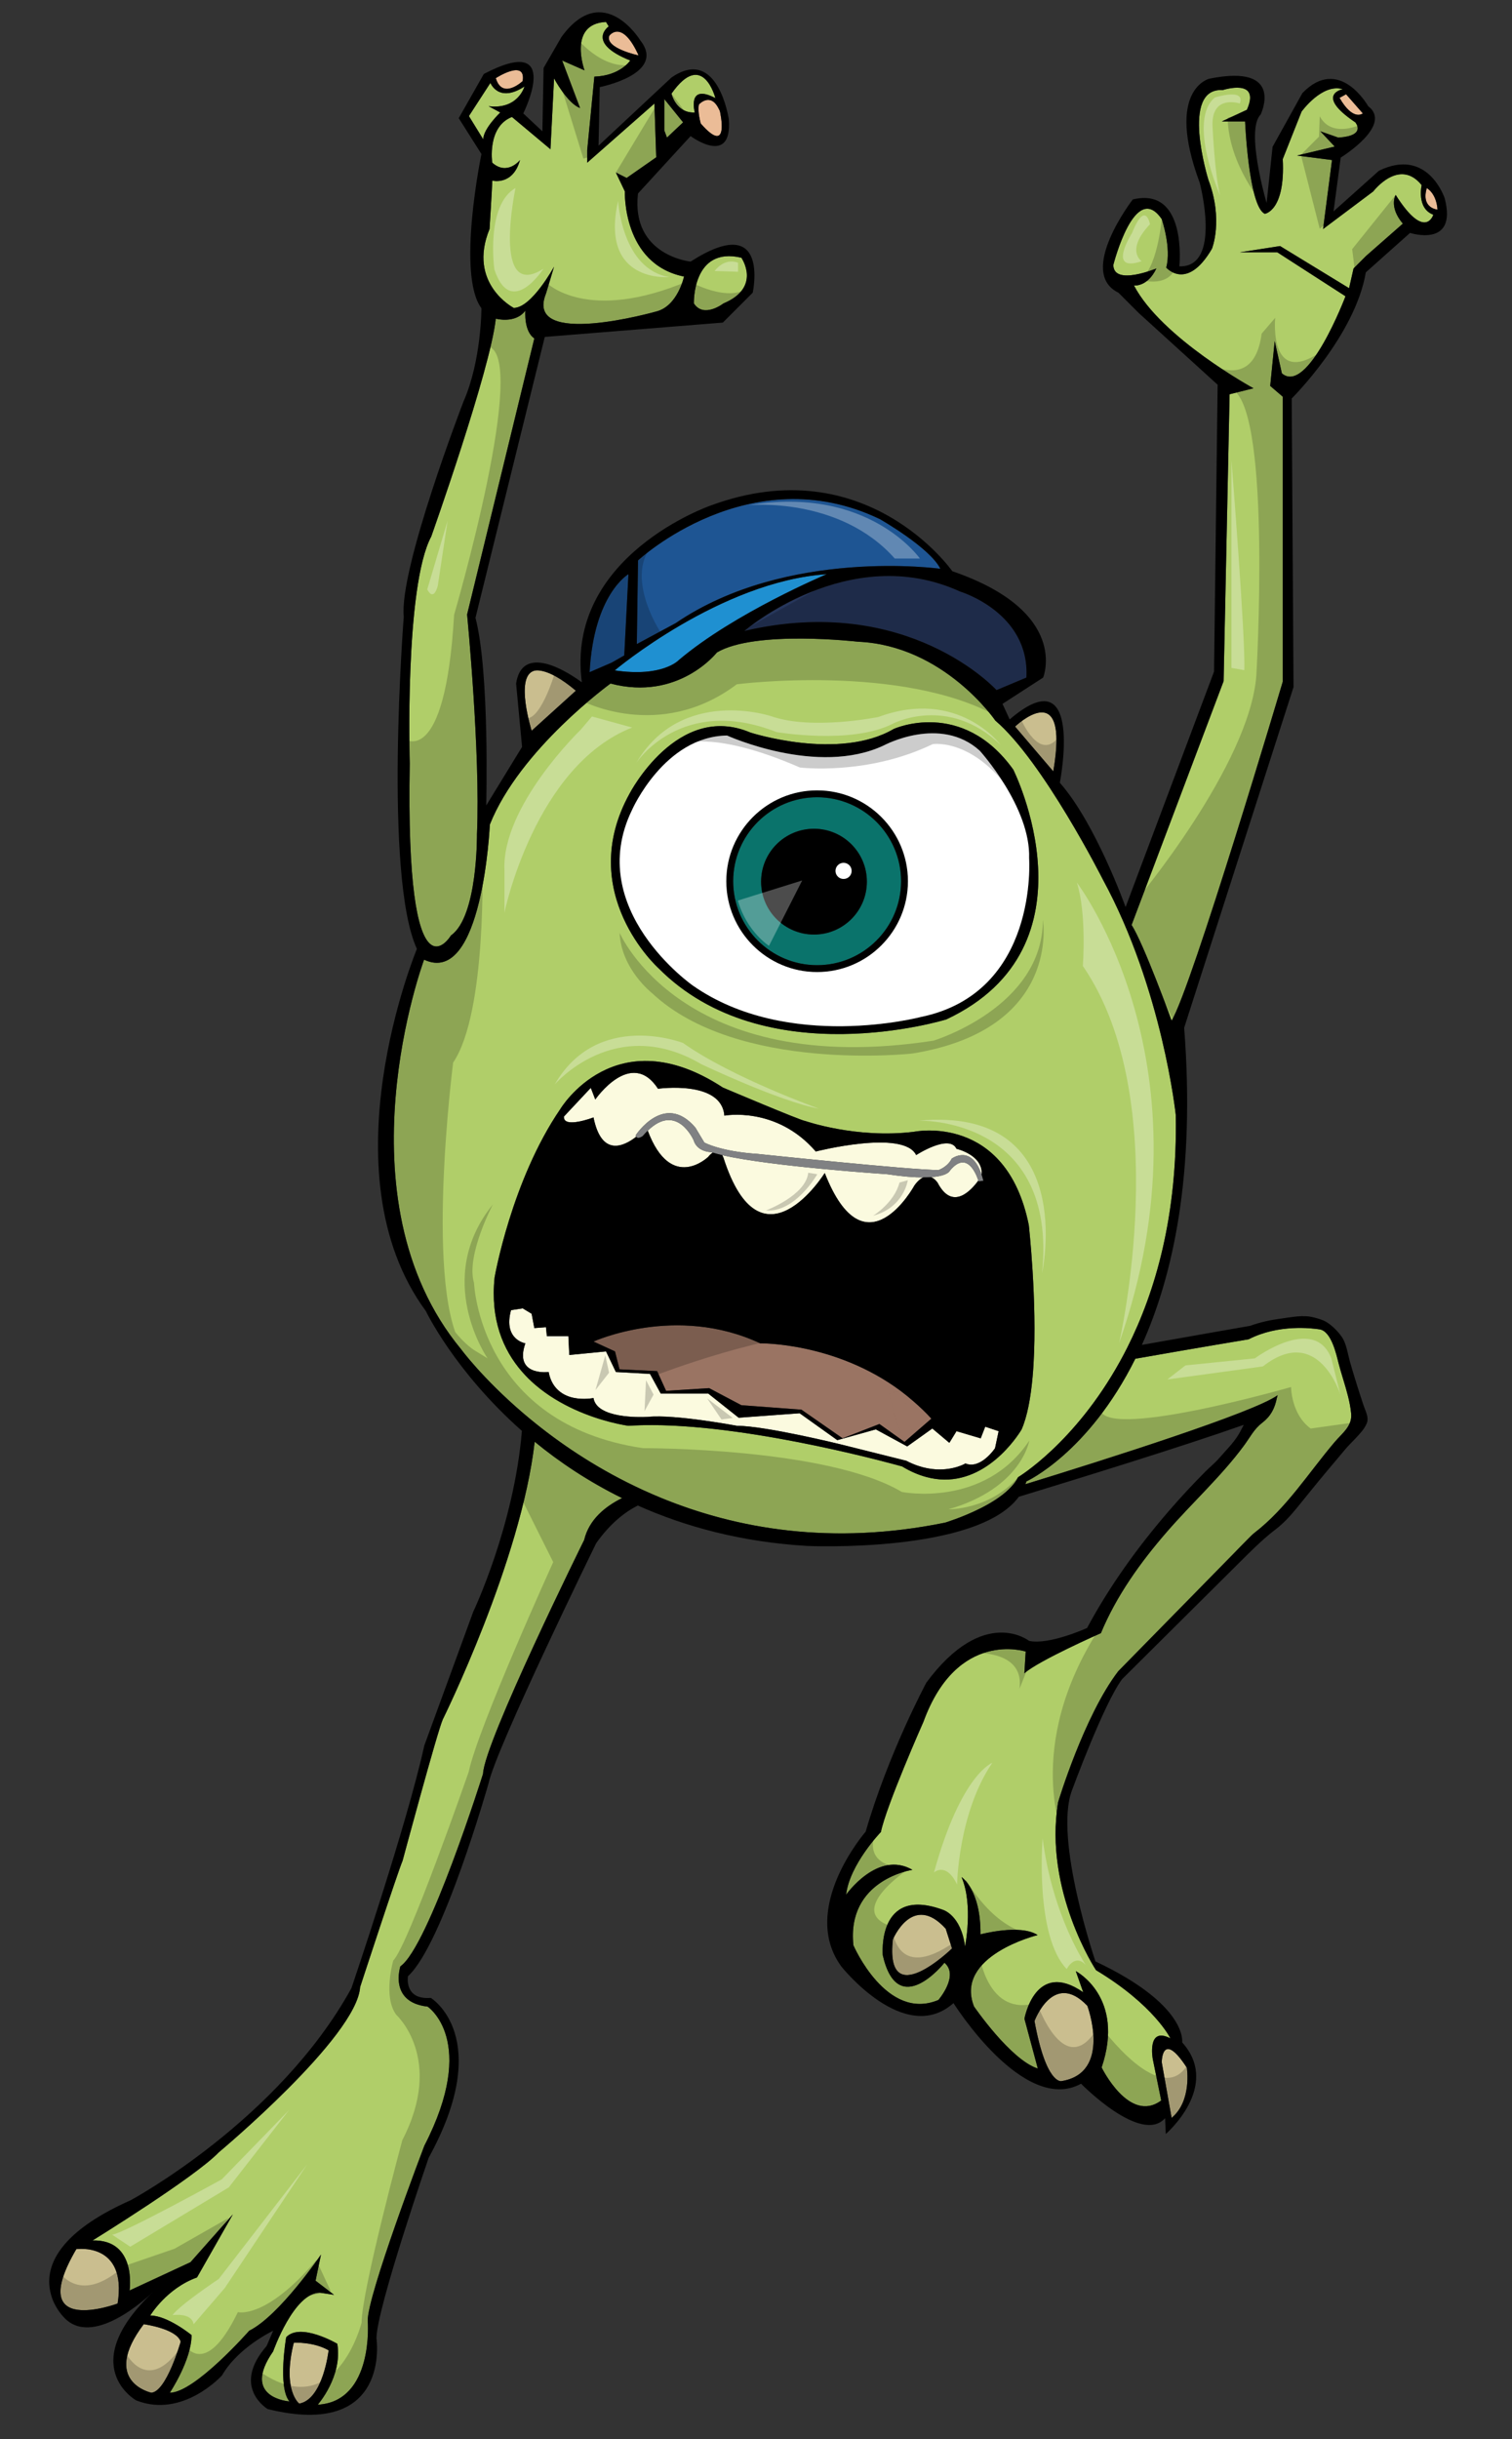
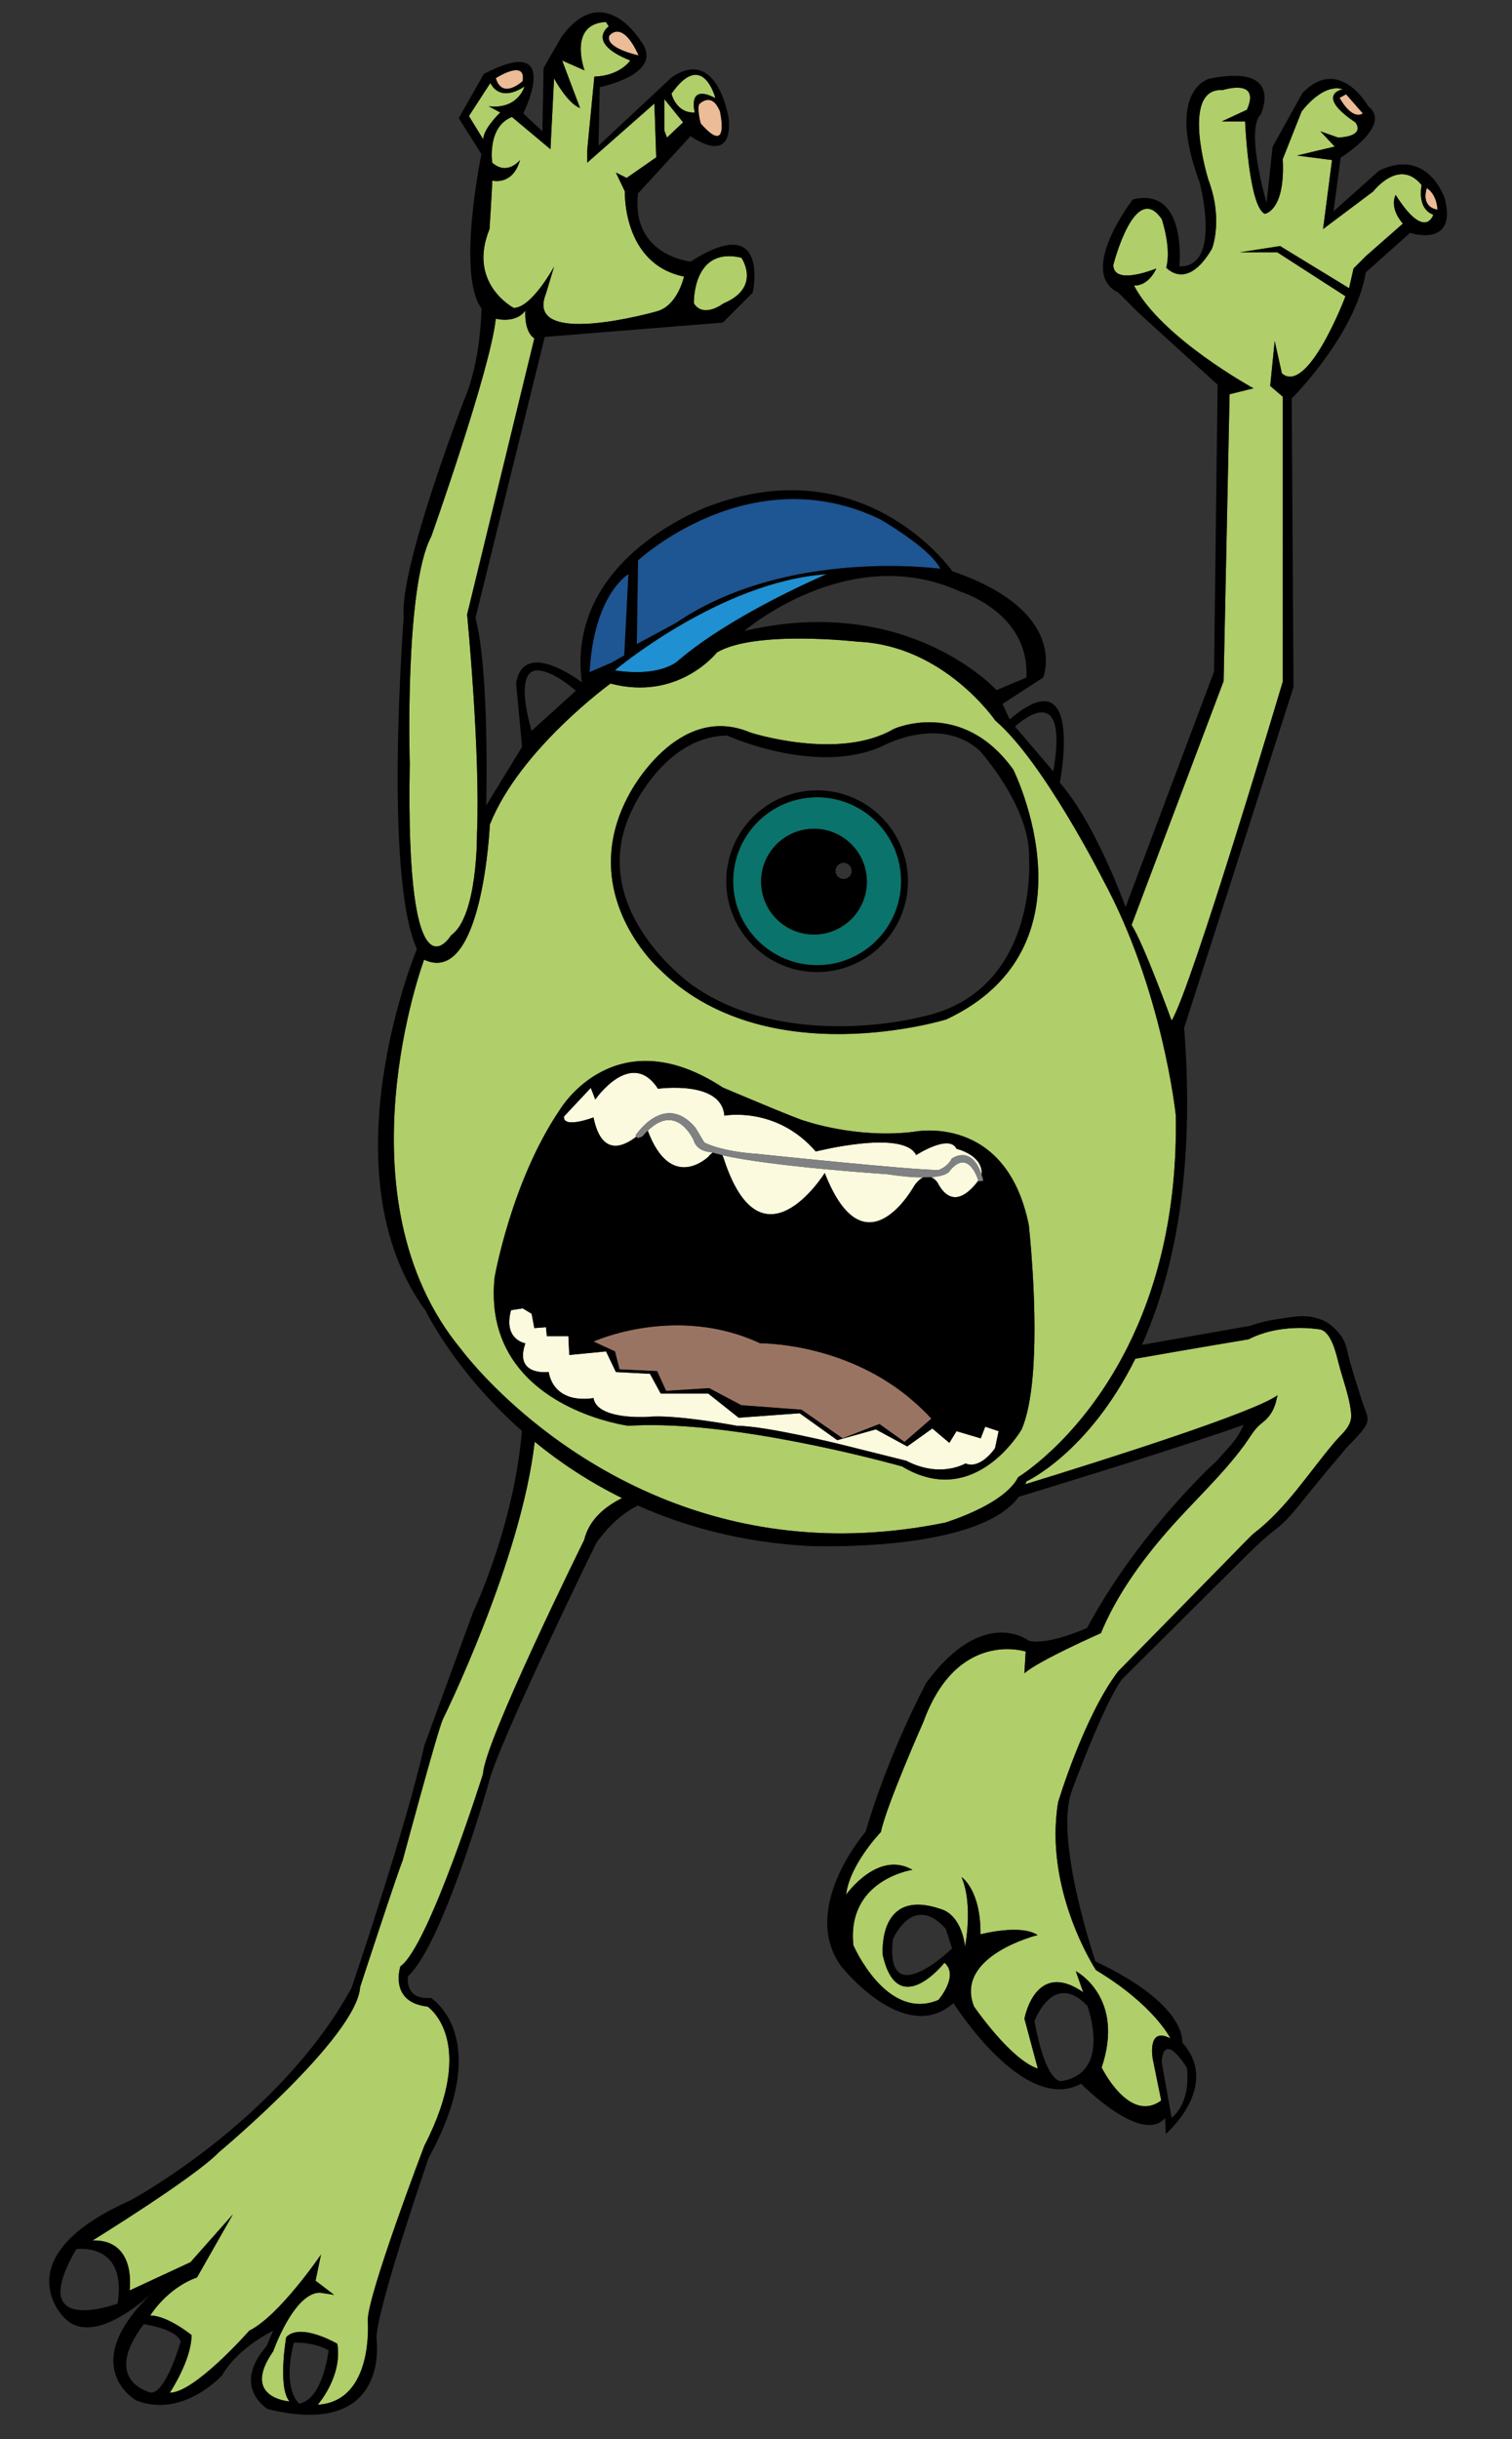
<svg xmlns="http://www.w3.org/2000/svg" version="1.1" id="Layer_2" x="0px" y="0px" width="124px" height="200px" viewBox="0 0 124 200" style="enable-background:new 0 0 124 200;" xml:space="preserve">
  <rect x="0" y="0" width="124" height="200" fill="#333333" stroke="none" />
-   <path id="color10" style="fill:#CABE8F;" d="M26.95,192.715c0,0-0.446,4.014-2.408,4.371c0,0-1.427-1.07-0.447-4.996  C24.095,192.09,25.701,192.001,26.95,192.715z M11.787,190.574c-3.567,4.728,0.625,5.619,0.625,5.619  c1.248-0.089,2.407-4.192,2.407-4.192C14.463,190.932,11.787,190.574,11.787,190.574z M6.258,184.42  c-4.281,7.314,3.389,4.46,3.389,4.46C10.449,183.796,6.258,184.42,6.258,184.42z M73.224,159.029  c-0.66,6.102,4.852,0.734,4.852,0.734l-0.516-1.616C74.841,155.134,73.224,159.029,73.224,159.029z M84.839,165.719  c0.954,5.219,2.204,4.925,2.204,4.925c4.189-0.662,2.132-6.175,2.132-6.175C86.381,161.529,84.839,165.719,84.839,165.719z   M95.275,169.1l0.809,4.558c1.69-1.395,1.25-4.116,1.25-4.116C95.275,166.381,95.275,169.1,95.275,169.1z M43.748,55.018  c-1.519,0.539-0.147,4.9-0.147,4.9l3.627-3.284C44.728,54.528,43.748,55.018,43.748,55.018z M83.245,59.576l3.136,3.675  C87.753,55.263,83.245,59.576,83.245,59.576z" />
  <path id="color9" style="fill:#1F90D1;" d="M67.809,47.079c0,0-7.596,3.186-12.153,7.057c0,0-1.322,1.421-5.243,0.833  C50.412,54.969,59.085,47.667,67.809,47.079z" />
  <path id="color8" style="fill:#1E5593;" d="M51.539,47.079l-0.343,6.665l-1.029,0.588l-1.813,0.784  C48.697,48.697,51.539,47.079,51.539,47.079z M72.171,42.571c-10.684-5.146-19.848,3.381-19.848,3.381l-0.098,6.861l3.185-1.715  c9.114-6.223,21.708-4.459,21.708-4.459C76.286,44.923,72.171,42.571,72.171,42.571z" />
-   <path id="color7" style="fill:#26365B;" d="M84.176,55.558l-2.45,1.028c0,0-7.252-7.987-20.68-4.851c0,0,8.576-7.4,17.689-3.234  C78.735,48.501,84.47,50.215,84.176,55.558z" />
  <path id="color6" style="fill:#EBBC97;" d="M42.865,6.65c0,0-1.667,1.569-2.205-0.244C40.66,6.406,43.16,4.789,42.865,6.65z   M49.971,2.927c-0.393,1.029,2.401,1.617,2.401,1.617C51,1.506,49.971,2.927,49.971,2.927z M59.037,9.102  c-0.03-0.06-0.062-0.123-0.099-0.196c-0.686-1.372-1.616-0.343-1.616-0.343c-0.147,0.539,0.146,1.568,0.146,1.568  C59.913,12.917,59.042,9.12,59.037,9.102C59.042,9.11,59.56,10.146,59.037,9.102z M109.854,8.023  c1.127,1.96,1.911,1.273,1.911,1.273l-1.372-1.568L109.854,8.023z M117.01,15.423c-0.489,1.666,0.882,1.765,0.882,1.765  C117.793,15.815,117.01,15.423,117.01,15.423z" />
  <path id="color5" style="fill:#B0CE69;" d="M43.85,118.217c2.006,1.648,4.387,3.252,7.168,4.622  c-1.358,0.669-2.706,1.737-3.108,3.43c0,0-8.206,16.589-8.296,19.176c0,0-4.459,14.181-6.778,15.786c0,0-0.981,2.944,2.229,3.3  c0,0,4.192,2.766-0.267,11.417c0,0-4.727,12.397-4.638,14.359c0,0,0.535,6.6-4.103,6.869c0,0,2.051-2.32,1.605-4.996  c0,0-3.032-1.783-4.192-0.535c0,0-0.713,4.102,0.269,5.262c0,0-4.014-0.267-1.338-4.103c0,0,1.694-4.815,3.835-4.815l1.159,0.178  l-1.516-1.159l0.445-2.142c0,0-3.39,4.996-5.886,6.245c0,0-4.46,5.083-6.512,5.083c0,0,1.784-2.676,1.784-4.727  c0,0-1.961-1.605-3.389-1.605c0,0,1.338-2.229,3.835-3.122l2.943-5.173l-3.478,3.925l-4.996,2.318c0,0,0.625-4.192-3.031-4.103  c0,0,8.384-5.174,10.346-7.225c0,0,11.327-9.454,11.595-13.557c0,0,3.121-9.544,3.479-10.347c0,0,2.854-10.612,3.299-11.595  C36.314,140.984,42.744,127.997,43.85,118.217z M109.786,111.808c-0.189-0.745-0.596-2.646-1.557-2.805  c-0.65-0.104-3.405-0.436-5.83,0.815c0,0-4.102,0.679-9.29,1.59c-3.854,7.751-8.934,10.06-8.934,10.06  c-0.021,0.08-0.057,0.153-0.083,0.23c6.569-2.021,18.754-5.882,20.688-7.298c-0.019,0.079-0.05,0.152-0.066,0.232  c-0.168,0.854-0.506,1.495-1.197,2.026c-0.686,0.528-0.97,1.154-1.503,1.875c-1.858,2.521-4.276,4.709-6.334,7.087  c-2.161,2.492-4.124,5.228-5.395,8.289c0,0-5.095,2.242-6.274,3.29l0.108-1.781c0,0-5.608-1.854-8.386,5.755  c0,0-3.048,6.876-3.489,9.039c0,0-2.571,2.662-2.854,5.145c0,0,2.588-3.688,5.438-2.042c0,0-5.409,0.793-4.839,6.188  c0,0,2.709,6.284,6.971,4.483c0,0,1.729-1.998,0.496-3.054c0,0-3.818,4.819-5.059-0.615c0,0-0.506-5.704,4.915-3.728  c0,0,1.495,0.403,1.831,3.014c0,0,0.695-3.398-0.285-5.692c0,0,1.59,1.034,1.551,4.696c0,0,3.27-0.878,4.688,0.058  c0,0-6.848,1.689-5.219,5.852c0,0,3,4.381,5.235,5.094l-1.097-4.086c0,0,0.874-4.907,4.821-2.17l-0.61-1.734  c0,0,4.071,2.12,2.119,7.901c0,0,2.268,4.648,4.887,2.705l-0.692-3.394c0,0-0.508-2.71,1.444-1.699c0,0-1.313-2.715-6.1-5.593  c0,0-4.302-6.511-3.108-13.77c0,0,2.121-7.065,4.932-10.74c3.15-3.213,6.302-6.423,9.453-9.634c0.398-0.406,0.79-0.82,1.193-1.218  c0.171-0.168,0.325-0.341,0.516-0.487c2.655-2.049,4.421-4.896,6.571-7.433c0.658-0.779,1.466-1.31,1.366-2.37  c-0.091-0.949-0.375-1.885-0.654-2.81C110.025,112.656,109.896,112.231,109.786,111.808z M40.366,13.34  c1.25,1.103,2.279-0.22,2.279-0.22c-0.588,2.132-2.279,1.69-2.279,1.69c0,0.515-0.221,3.969-0.221,3.969  c-1.837,4.484,1.984,6.469,1.984,6.469c1.471,0,3.308-3.381,3.308-3.381l-0.662,2.205c-1.837,4.558,9.041,1.471,9.041,1.471  c1.765-0.441,2.279-2.866,2.279-2.866c-5.072-1.029-4.851-6.983-4.851-6.983l-0.735-1.544l0.882,0.441l2.425-1.691l-0.147-4.411  l-5.513,4.851v-1.029l0.588-6.028c2.132-0.073,2.94-1.323,2.94-1.323c-3.674-1.47-1.764-2.793-1.764-2.793L49.701,1.8  c-3.16,0.146-1.764,3.969-1.764,3.969L46.1,4.96l1.47,3.896c-1.029-0.368-2.132-2.426-2.132-2.426l-0.294,5.807l-3.161-2.646  C39.925,10.4,40.366,13.34,40.366,13.34z M41.027,9.224l-0.955-0.515c2.426,0.294,2.94-1.617,2.94-1.617  c-2.132,1.397-2.794-0.294-2.794-0.294l-1.764,2.72l1.176,1.911C39.631,10.547,41.027,9.224,41.027,9.224z M56.022,10.032  l-1.543-1.911v2.572l0.22,0.588L56.022,10.032z M56.979,9.224c0,0-0.663-2.426,1.69-1.176c0,0-1.029-4.043-3.601-0.368  C55.067,7.68,55.435,9.297,56.979,9.224z M56.905,24.881c0.809,1.25,2.425,0,2.425,0c3.161-1.324,1.47-3.749,1.47-3.749  C56.759,20.176,56.905,24.881,56.905,24.881z M36.984,76.703c2.205-1.544,2.132-8.306,2.132-8.306  c0.294-6.69-0.808-18.01-0.808-18.01l5.513-22.64c-0.882-0.588-0.735-2.279-0.735-2.279c-0.809,1.103-2.426,0.663-2.426,0.663  c-0.441,4.189-5.293,17.861-5.293,17.861c-2.204,4.116-1.763,18.597-1.763,18.597C33.236,82.951,36.984,76.703,36.984,76.703z   M116.593,15.178c-1.839-2.279-3.971,0.515-3.971,0.515l-4.115,3.087l0.734-5.66l-2.867-0.368l3.089-0.735l-1.176-1.25l1.47,0.515  c2.352-0.147,1.395-1.25,1.395-1.25c-3.38-2.278-1.028-2.719-1.028-2.719c-1.688-0.515-3.381,1.837-3.381,1.837l-1.544,3.896  c0.222,4.264-1.469,4.484-1.469,4.484c-1.324-0.588-1.618-7.572-1.618-7.572h-1.91l2.058-0.956c1.176-2.646-1.985-1.617-1.985-1.617  c-3.527-0.221-1.177,7.35-1.177,7.35c1.252,3.308,0.295,5.661,0.295,5.661c-2.058,3.528-3.748,1.543-3.748,1.543  c0.44-1.617-0.368-3.97-0.368-3.97c-2.205-3.234-3.97,3.749-3.97,3.749c0,1.764,3.529,0.294,3.529,0.294  c-0.734,1.543-1.838,1.396-1.838,1.396c2.254,4.313,9.801,8.429,9.801,8.429l-1.959,0.49l-0.49,23.522l-7.548,19.994  c0.98,1.495,3.283,7.84,3.283,7.84c1.616-2.573,9.114-27.785,9.114-27.785V32.525l-1.028-0.882l0.368-3.676l0.588,2.646  c2.13,1.838,5.219-6.321,5.219-6.321l-5.587-3.602h-3.087l3.309-0.515l5.658,3.455l0.367-1.617l1.029-1.029l3.014-2.646  c-1.176-1.396-0.588-2.353-0.588-2.353c2.426,3.822,3.089,1.617,3.089,1.617C116.151,17.089,116.593,15.178,116.593,15.178z   M77.511,124.85c-9.318,1.899-17.122,0.503-23.282-2.023c-0.511-0.211-1.01-0.428-1.499-0.652c-3.525-1.618-6.453-3.574-8.753-5.417  c-0.379-0.304-0.743-0.604-1.088-0.899c-3.335-2.855-5.07-5.22-5.07-5.22c-10.291-12.446-3.039-31.95-3.039-31.95  c4.803,2.253,5.391-11.075,5.391-11.075c2.451-6.174,9.899-11.566,9.899-11.566c5.587,1.471,8.723-2.548,8.723-2.548  c3.137-1.862,11.565-0.882,11.565-0.882c7.057,0.294,11.271,6.468,11.271,6.468c3.92,3.333,8.822,13.036,8.822,13.036  c4.898,9.017,5.976,19.308,5.976,19.308c0.149,8.221-1.663,14.468-3.973,19.06c-0.197,0.394-0.399,0.773-0.604,1.143  c-3.724,6.729-8.359,9.494-8.359,9.494c-0.167,0.352-0.435,0.68-0.755,0.989c-0.636,0.616-1.499,1.146-2.348,1.573  C78.916,124.425,77.511,124.85,77.511,124.85z M53.989,79.373c8.723,8.821,23.62,4.214,23.62,4.214  c12.741-5.978,5.489-20.483,5.489-20.483c-4.215-5.881-9.801-3.333-9.801-3.333c-4.51,2.646-11.762,0.294-11.762,0.294  c-5.979-2.547-9.898,4.999-9.898,4.999C47.129,73.199,53.989,79.373,53.989,79.373z M75.965,121.108  c0.512,0.139,1.002,0.205,1.47,0.211c3.957,0.05,6.35-4.115,6.35-4.115c0.467-1.073,0.743-2.588,0.896-4.271  c0.03-0.343,0.058-0.691,0.078-1.048c0.311-5.21-0.387-11.44-0.387-11.44c-1.861-9.214-9.408-7.645-9.408-7.645  c-4.704,0.588-8.919-0.881-8.919-0.881c-0.294,0-6.763-2.745-6.763-2.745c-8.821-5.783-13.33,1.764-13.33,1.764  c-4.018,5.881-5.391,13.819-5.391,13.819c-0.35,3.44,0.69,5.923,2.249,7.713c0.337,0.387,0.697,0.742,1.074,1.066  c2.053,1.768,4.567,2.65,6.141,3.058c0.916,0.237,1.514,0.315,1.514,0.315c0.632-0.043,1.294-0.059,1.975-0.057  c8.603,0.024,20.469,3.39,20.469,3.39C74.675,120.662,75.335,120.938,75.965,121.108z" />
  <path id="color4" style="fill:#9A7463;" d="M72.927,114.26c0,0,0.316,1.843,1.278,3.951l-0.026,0.022l-2.057-1.47l-3.015,1.175  l-3.381-2.351l-4.925-0.367l-2.646-1.398l-3.528,0.223l-0.735-1.618l-3.086-0.148l-0.369-1.47l-1.763-0.808  c0,0,6.762-3.088,13.672,0.146c0,0,6.135-0.097,11.499,3.887C73.484,114.118,73.17,114.194,72.927,114.26z M73.804,115.214  c0.338-0.09,0.727-0.187,1.142-0.286c-0.362-0.317-0.729-0.616-1.102-0.892c-0.359,0.083-0.674,0.159-0.917,0.225  c0,0,0.316,1.843,1.278,3.951l0.751-0.652C74.253,116.248,73.804,115.214,73.804,115.214z M74.956,117.559l1.428-1.236  c-0.463-0.511-0.947-0.965-1.438-1.395c-0.415,0.1-0.804,0.196-1.142,0.286C73.804,115.214,74.253,116.248,74.956,117.559z" />
  <path id="color3" style="fill:#FBFADF;" d="M81.897,117.351l-0.295,1.397c0,0-1.176,1.764-2.425,1.25c0,0-0.942,0.567-2.413,0.484  c-0.445-0.025-0.938-0.11-1.469-0.289c-0.312-0.104-0.635-0.24-0.97-0.416l-5.294-1.323c0,0-6.247-1.544-8.599-1.544  c0,0-5.072-0.955-7.277-0.734c0,0-0.041,0.003-0.098,0.005c-0.606,0.029-4.117,0.13-4.386-1.548c0,0-0.789,0.165-1.643-0.018  c-0.489-0.104-0.995-0.332-1.391-0.762c-0.296-0.322-0.531-0.754-0.642-1.353c0,0-2.522,0.322-2.046-1.881  c0.031-0.146,0.076-0.303,0.135-0.471c0,0-1.837-0.294-1.176-2.72l0.956-0.148l0.735,0.442l0.221,1.175l0.955-0.073l0.074,0.735  h1.764l0.074,1.544l3.013-0.294l0.809,1.69l2.794,0.146l0.881,1.617h3.896l2.5,1.985l4.999-0.367l3.088,2.205l3.16-0.883  l2.563,1.392l0.01,0.005l0.813-0.579l1.247-0.891l1.396,1.176l0.587-0.956l1.985,0.588l0.369-0.955L81.897,117.351z M77.903,95.986  c0,0-0.133,0.432-1.551,0.535c0.344,0.137,0.547,0.47,0.547,0.47c1.209,2.305,2.732,0.639,3.336-0.19  C80.106,96.397,79.331,94.246,77.903,95.986z M59.331,94.932c3.087,9.629,8.307,1.25,8.307,1.25c3.308,8.454,7.35,1.029,7.35,1.029  c0.264-0.368,0.509-0.569,0.73-0.668c-0.724,0-1.68-0.069-2.959-0.263c0,0-9.462-0.623-13.529-1.562  C59.295,94.831,59.331,94.932,59.331,94.932z M48.673,91.625c0.652,3.214,2.437,2.413,3.503,1.584  c-0.02-0.03-0.037-0.065-0.047-0.114c0,0,2.352-3.626,4.9-0.637l0.734,1.225c0,0,1.323,0.736,4.361,0.932  c0,0,12.545,1.323,14.848,1.323c0,0,0.736-0.246,1.078-0.932c0,0,1.613-1.215,2.456,1.32c0.138-1.627-2.064-2.128-2.064-2.128  c-0.587-1.249-3.307,0.514-3.307,0.514c-1.028-2.131-8.233-0.293-8.233-0.293c-3.234-3.749-7.498-2.94-7.498-2.94  c-0.221-2.94-5.439-2.205-5.439-2.205c-2.205-3.381-5.146,0.882-5.146,0.882l-0.367-0.956l-2.205,2.353  C46.174,92.58,48.673,91.625,48.673,91.625z M56.881,93.486c0,0-1.365-3.114-3.76-0.773c1.919,5.098,4.96,2.146,4.96,2.146  c0.136-0.17,0.256-0.272,0.368-0.347c-0.049-0.015-0.102-0.03-0.147-0.044C58.302,94.467,57.175,94.467,56.881,93.486z" />
  <path id="color2" style="fill:#808183;" d="M80.648,96.819l-0.392,0.049c0,0-0.01-0.029-0.021-0.068  c-0.129-0.402-0.904-2.554-2.332-0.814c0,0-0.133,0.432-1.551,0.535c-0.188,0.014-0.397,0.022-0.635,0.022  c-0.724,0-1.68-0.069-2.959-0.263c0,0-9.462-0.623-13.529-1.562c-0.29-0.067-0.551-0.136-0.78-0.206  c-0.049-0.015-0.102-0.03-0.147-0.044c0,0-1.126,0-1.421-0.981c0,0-1.365-3.114-3.76-0.773c-0.132,0.13-0.266,0.267-0.405,0.431  c0,0-0.386,0.306-0.541,0.065c-0.02-0.03-0.037-0.065-0.047-0.114c0,0,2.352-3.626,4.9-0.637l0.734,1.225  c0,0,1.323,0.736,4.361,0.932c0,0,12.545,1.323,14.848,1.323c0,0,0.736-0.246,1.078-0.932c0,0,1.613-1.215,2.456,1.32  C80.556,96.477,80.604,96.639,80.648,96.819z" />
  <path id="color1" style="fill:#0A736B;" d="M67.012,79.14c3.797,0,6.886-3.088,6.886-6.885c0-3.796-3.089-6.884-6.886-6.884  c-3.796,0-6.884,3.088-6.884,6.884C60.128,76.052,63.216,79.14,67.012,79.14z M66.755,67.955c2.396,0,4.338,1.941,4.338,4.337  s-1.942,4.337-4.338,4.337s-4.337-1.941-4.337-4.337S64.359,67.955,66.755,67.955z" />
  <path id="outline" d="M118.479,16.256c0,0-1.374-4.215-5.392-2.255l-3.723,3.332l0.588-4.411c0,0,4.312-2.646,2.253-4.214  c0,0-2.354-4.214-5.392-1.078l-2.449,4.41l-0.489,4.607c0,0-1.765-5.979-0.49-7.252c0,0,2.057-4.215-4.214-2.94  c0,0-3.628,0.881-0.783,8.526c0,0,1.86,6.959-1.669,6.861c0,0,0.688-6.566-3.82-5.488c0,0-4.605,5.978-1.177,7.644l1.666,1.667  l6.47,5.881l-0.294,23.522l-7.254,19.308c0,0-2.45-6.861-5.392-10.193c0,0,2.061-10.486-4.114-5.194l-0.589-1.274l3.332-2.156  c0,0,2.255-5.391-7.448-8.723c0,0-7.057-10.095-19.798-5.391c0,0-11.958,4.117-10.585,14.505c0,0-4.802-3.725-5.39,0.098  l0.489,5.194l-2.94,4.803c0,0,0.294-10.879-0.881-15.387l5.684-23.032l14.603-1.176l2.451-2.451c0,0,1.47-6.763-5.097-2.548  c0,0-4.9-0.49-4.313-5.586l4.313-4.705c0,0,3.43,2.549,3.136-1.372c0,0-0.882-6.076-4.705-3.43l-5.979,5.587l0.098-4.802  c0,0,5.488-1.078,3.333-3.823c0,0-3.039-4.998-6.469-0.294l-1.47,2.548l-0.098,5.194l-1.567-1.47c0,0,3.332-6.665-3.235-3.234  l-2.058,3.626l1.862,2.94c0,0-2.059,9.898,0,12.643c0,0,0,4.313-1.47,7.646c0,0-5.292,13.721-4.901,17.641  c0,0-1.666,21.269,1.078,27.247c0,0-7.644,18.328,0.735,29.697c0,0,2.353,4.938,7.876,9.823c-0.647,7.816-3.991,14.829-3.991,14.829  l-4.013,10.971c-1.426,6.511-5.975,19.89-5.975,19.89c-5.976,10.88-18.106,17.392-18.106,17.392  c-10.435,4.639-5.529,9.544-5.529,9.544c2.324,2.656,6.809-1.484,7.418-2.069c-6.483,6.104-1.442,8.936-1.442,8.936  c3.835,1.517,7.046-2.05,7.046-2.05c1.337-2.319,4.192-3.657,4.192-3.657l-0.535,1.248c-2.944,3.388,0.089,5.173,0.089,5.173  c10.167,2.498,8.919-5.797,8.919-5.797c0-2.409,4.281-14.807,4.281-14.807c5.44-9.899,0.178-13.111,0.178-13.111  c-2.229,0.18-1.873-1.782-1.873-1.782c2.854-2.587,6.6-15.788,6.6-15.788c0.624-2.942,8.831-19.711,8.831-19.711  c1.156-1.633,2.364-2.562,3.416-3.091c3.889,1.735,8.502,3.001,13.933,3.316c0,0,13.917,0.622,17.314-4.034  c4.965-1.513,13.551-4.167,18.448-5.898c-0.063,0.12-0.129,0.237-0.188,0.359c-0.475,0.975-1.118,1.546-1.826,2.369  c-0.341,0.395-0.769,0.738-1.137,1.108c-1.022,1.026-2.009,2.089-2.957,3.185c-2.568,2.967-4.884,6.176-6.743,9.636  c0,0-3.124,1.421-4.757,1.057c0,0-3.71-2.947-8.425,3.427c0,0-3.118,5.803-4.975,12.215c0,0-5.469,6.285-2.001,11.05  c0,0,5.193,6.565,9.204,3.009c0,0,5.749,9.188,10.461,6.61c0,0,4.929,5.031,6.892,2.825l0.056,1.299c0,0,4.567-3.927,1.343-7.514  c0,0,0.495-3.055-7.11-6.638c0,0-3.42-10.032-1.933-14.01c0,0,2.614-7.128,4.12-9.138c3.174-3.153,6.349-6.307,9.521-9.461  c0.956-0.95,1.987-1.997,3.058-2.809c0.648-0.494,1.197-1.091,1.715-1.723c0.808-0.988,1.588-1.97,2.41-2.951  c0.527-0.626,1.055-1.255,1.582-1.883c0.278-0.331,0.596-0.633,0.89-0.949c0.343-0.371,0.707-0.741,0.894-1.222  c0.184-0.477-0.121-0.99-0.28-1.468c-0.388-1.174-0.761-2.354-1.102-3.543c-0.163-0.574-0.257-1.252-0.521-1.788  c-0.043-0.09-0.094-0.177-0.148-0.257c-0.304-0.447-0.833-0.978-1.304-1.248c-0.282-0.163-0.692-0.278-1.009-0.359  c-0.878-0.227-1.81-0.013-2.687,0.102c-0.86,0.113-1.697,0.293-2.515,0.591c0,0-3.894,0.675-8.884,1.565  c2.56-5.685,4.398-14.003,3.467-26.002l8.968-27.933l-0.147-23.669c0,0,5.195-5.146,6.077-10.34l3.626-3.234  C115.636,19.098,119.558,20.372,118.479,16.256z M60.801,21.132c0,0,1.691,2.425-1.47,3.749c0,0-1.617,1.25-2.425,0  C56.905,24.881,56.759,20.176,60.801,21.132z M111.766,9.297c0,0-0.784,0.687-1.911-1.273l0.539-0.294L111.766,9.297z   M86.381,63.251l-3.136-3.675C83.245,59.576,87.753,55.263,86.381,63.251z M78.735,48.501c0,0,5.734,1.714,5.44,7.057l-2.45,1.028  c0,0-7.252-7.987-20.68-4.851C61.046,51.735,69.622,44.335,78.735,48.501z M55.655,54.136c0,0-1.322,1.421-5.243,0.833  c0,0,8.673-7.302,17.396-7.89C67.809,47.079,60.213,50.265,55.655,54.136z M52.323,45.952c0,0,9.164-8.526,19.848-3.381  c0,0,4.115,2.352,4.948,4.067c0,0-12.594-1.764-21.708,4.459l-3.185,1.715L52.323,45.952z M51.539,47.079l-0.343,6.665l-1.029,0.588  l-1.813,0.784C48.697,48.697,51.539,47.079,51.539,47.079z M43.748,55.018c0,0,0.98-0.49,3.48,1.617l-3.627,3.284  C43.601,59.918,42.229,55.558,43.748,55.018z M58.938,8.905c0.037,0.074,0.068,0.137,0.099,0.196l-0.001,0l0.001,0.001  c0.004,0.018,0.876,3.814-1.568,1.028c0,0-0.293-1.029-0.146-1.568C57.322,8.562,58.253,7.533,58.938,8.905z M58.669,8.048  c-2.353-1.25-1.69,1.176-1.69,1.176c-1.544,0.073-1.912-1.543-1.912-1.543C57.64,4.005,58.669,8.048,58.669,8.048z M54.479,8.121  l1.543,1.911l-1.323,1.25l-0.22-0.588V8.121z M49.971,2.927c0,0,1.03-1.421,2.401,1.617C52.372,4.544,49.578,3.956,49.971,2.927z   M45.144,12.237l0.294-5.807c0,0,1.103,2.058,2.132,2.426L46.1,4.96l1.837,0.809c0,0-1.396-3.823,1.764-3.969l0.221,0.367  c0,0-1.91,1.323,1.764,2.793c0,0-0.808,1.25-2.94,1.323l-0.588,6.028v1.029l5.513-4.851l0.147,4.411l-2.425,1.691l-0.882-0.441  l0.735,1.544c0,0-0.221,5.954,4.851,6.983c0,0-0.514,2.425-2.279,2.866c0,0-10.878,3.087-9.041-1.471l0.662-2.205  c0,0-1.837,3.381-3.308,3.381c0,0-3.822-1.985-1.984-6.469c0,0,0.221-3.455,0.221-3.969c0,0,1.69,0.441,2.279-1.69  c0,0-1.029,1.323-2.279,0.22c0,0-0.441-2.94,1.617-3.749L45.144,12.237z M42.865,6.65c0,0-1.667,1.569-2.205-0.244  C40.66,6.406,43.16,4.789,42.865,6.65z M38.455,9.518l1.764-2.72c0,0,0.662,1.69,2.794,0.294c0,0-0.515,1.911-2.94,1.617  l0.955,0.515c0,0-1.396,1.323-1.396,2.205L38.455,9.518z M35.367,43.992c0,0,4.852-13.672,5.293-17.861c0,0,1.617,0.44,2.426-0.663  c0,0-0.147,1.691,0.735,2.279l-5.513,22.64c0,0,1.102,11.32,0.808,18.01c0,0,0.074,6.762-2.132,8.306c0,0-3.748,6.248-3.38-14.114  C33.604,62.589,33.163,48.108,35.367,43.992z M9.647,188.88c0,0-7.67,2.855-3.389-4.46C6.258,184.42,10.449,183.796,9.647,188.88z   M12.412,196.193c0,0-4.192-0.892-0.625-5.619c0,0,2.676,0.357,3.032,1.427C14.819,192.001,13.66,196.105,12.412,196.193z   M24.542,197.086c0,0-1.427-1.07-0.447-4.996c0,0,1.606-0.089,2.855,0.625C26.95,192.715,26.504,196.729,24.542,197.086z   M47.91,126.269c0,0-8.206,16.589-8.296,19.176c0,0-4.459,14.181-6.778,15.786c0,0-0.981,2.944,2.229,3.3  c0,0,4.192,2.766-0.267,11.417c0,0-4.727,12.397-4.638,14.359c0,0,0.535,6.6-4.103,6.869c0,0,2.051-2.32,1.605-4.996  c0,0-3.032-1.783-4.192-0.535c0,0-0.713,4.102,0.269,5.262c0,0-4.014-0.267-1.338-4.103c0,0,1.694-4.815,3.835-4.815l1.159,0.178  l-1.516-1.159l0.445-2.142c0,0-3.39,4.996-5.886,6.245c0,0-4.46,5.083-6.512,5.083c0,0,1.784-2.676,1.784-4.727  c0,0-1.961-1.605-3.389-1.605c0,0,1.338-2.229,3.835-3.122l2.943-5.173l-3.478,3.925l-4.996,2.318c0,0,0.625-4.192-3.031-4.103  c0,0,8.384-5.174,10.346-7.225c0,0,11.327-9.454,11.595-13.557c0,0,3.121-9.544,3.479-10.347c0,0,2.854-10.612,3.299-11.595  c0,0,6.429-12.987,7.536-22.768c2.006,1.648,4.387,3.252,7.168,4.622C49.661,123.508,48.313,124.576,47.91,126.269z M87.043,170.644  c0,0-1.25,0.294-2.204-4.925c0,0,1.542-4.189,4.336-1.25C89.175,164.469,91.232,169.981,87.043,170.644z M97.334,169.541  c0,0,0.44,2.721-1.25,4.116l-0.809-4.558C95.275,169.1,95.275,166.381,97.334,169.541z M102.399,109.818  c2.425-1.251,5.18-0.919,5.83-0.815c0.961,0.159,1.367,2.06,1.557,2.805c0.109,0.424,0.239,0.849,0.367,1.275  c0.279,0.925,0.563,1.86,0.654,2.81c0.1,1.061-0.708,1.591-1.366,2.37c-2.15,2.537-3.916,5.384-6.571,7.433  c-0.19,0.146-0.345,0.319-0.516,0.487c-0.403,0.397-0.795,0.812-1.193,1.218c-3.151,3.211-6.303,6.421-9.453,9.634  c-2.811,3.675-4.932,10.74-4.932,10.74c-1.193,7.259,3.108,13.77,3.108,13.77c4.788,2.878,6.1,5.593,6.1,5.593  c-1.952-1.011-1.444,1.699-1.444,1.699l0.692,3.394c-2.618,1.943-4.887-2.705-4.887-2.705c1.952-5.781-2.119-7.901-2.119-7.901  l0.61,1.734c-3.947-2.737-4.821,2.17-4.821,2.17l1.097,4.086c-2.235-0.713-5.235-5.094-5.235-5.094  c-1.629-4.163,5.219-5.852,5.219-5.852c-1.418-0.936-4.688-0.058-4.688-0.058c0.039-3.662-1.551-4.696-1.551-4.696  c0.98,2.294,0.285,5.692,0.285,5.692c-0.336-2.61-1.831-3.014-1.831-3.014c-5.421-1.977-4.915,3.728-4.915,3.728  c1.24,5.435,5.059,0.615,5.059,0.615c1.232,1.056-0.496,3.054-0.496,3.054c-4.262,1.801-6.971-4.483-6.971-4.483  c-0.57-5.395,4.839-6.188,4.839-6.188c-2.851-1.646-5.438,2.042-5.438,2.042c0.283-2.483,2.854-5.145,2.854-5.145  c0.441-2.163,3.489-9.039,3.489-9.039c2.777-7.609,8.386-5.755,8.386-5.755l-0.108,1.781c1.18-1.048,6.274-3.29,6.274-3.29  c1.271-3.062,3.233-5.797,5.395-8.289c2.058-2.378,4.476-4.565,6.334-7.087c0.533-0.721,0.817-1.347,1.503-1.875  c0.691-0.531,1.029-1.172,1.197-2.026c0.017-0.08,0.048-0.153,0.066-0.232c-1.934,1.416-14.118,5.277-20.688,7.298  c0.026-0.077,0.062-0.15,0.083-0.23c0,0,5.08-2.309,8.934-10.06C98.298,110.497,102.399,109.818,102.399,109.818z M78.075,159.764  c0,0-5.512,5.367-4.852-0.734c0,0,1.617-3.895,4.336-0.882L78.075,159.764z M92.453,110.488c-0.197,0.394-0.399,0.773-0.604,1.143  c-3.724,6.729-8.359,9.494-8.359,9.494c-0.167,0.352-0.435,0.68-0.755,0.989c-0.636,0.616-1.499,1.146-2.348,1.573  c-1.472,0.737-2.877,1.162-2.877,1.162c-9.318,1.899-17.122,0.503-23.282-2.023c-0.511-0.211-1.01-0.428-1.499-0.652  c-3.525-1.618-6.453-3.574-8.753-5.417c-0.379-0.304-0.743-0.604-1.088-0.899c-3.335-2.855-5.07-5.22-5.07-5.22  c-10.291-12.446-3.039-31.95-3.039-31.95c4.803,2.253,5.391-11.075,5.391-11.075c2.451-6.174,9.899-11.566,9.899-11.566  c5.587,1.471,8.723-2.548,8.723-2.548c3.137-1.862,11.565-0.882,11.565-0.882c7.057,0.294,11.271,6.468,11.271,6.468  c3.92,3.333,8.822,13.036,8.822,13.036c4.898,9.017,5.976,19.308,5.976,19.308C96.575,99.65,94.763,105.896,92.453,110.488z   M114.46,15.986c0,0-0.588,0.956,0.588,2.353l-3.014,2.646l-1.029,1.029l-0.367,1.617l-5.658-3.455l-3.309,0.515h3.087l5.587,3.602  c0,0-3.089,8.159-5.219,6.321l-0.588-2.646l-0.368,3.676l1.028,0.882V55.9c0,0-7.498,25.212-9.114,27.785  c0,0-2.303-6.346-3.283-7.84l7.548-19.994l0.49-23.522l1.959-0.49c0,0-7.547-4.117-9.801-8.429c0,0,1.104,0.147,1.838-1.396  c0,0-3.529,1.47-3.529-0.294c0,0,1.765-6.983,3.97-3.749c0,0,0.809,2.353,0.368,3.97c0,0,1.69,1.984,3.748-1.543  c0,0,0.957-2.353-0.295-5.661c0,0-2.351-7.571,1.177-7.35c0,0,3.161-1.029,1.985,1.617l-2.058,0.956h1.91  c0,0,0.294,6.984,1.618,7.572c0,0,1.69-0.221,1.469-4.484l1.544-3.896c0,0,1.692-2.352,3.381-1.837c0,0-2.352,0.441,1.028,2.719  c0,0,0.957,1.103-1.395,1.25l-1.47-0.515l1.176,1.25l-3.089,0.735l2.867,0.368l-0.734,5.66l4.115-3.087c0,0,2.132-2.793,3.971-0.515  c0,0-0.441,1.911,0.956,2.426C117.549,17.604,116.886,19.809,114.46,15.986z M117.01,15.423c0,0,0.783,0.392,0.882,1.765  C117.892,17.188,116.521,17.089,117.01,15.423z M74.964,92.8c-4.704,0.588-8.919-0.881-8.919-0.881  c-0.294,0-6.763-2.745-6.763-2.745c-8.821-5.783-13.33,1.764-13.33,1.764c-4.018,5.881-5.391,13.819-5.391,13.819  c-0.35,3.44,0.69,5.923,2.249,7.713c0.337,0.387,0.697,0.742,1.074,1.066c2.053,1.768,4.567,2.65,6.141,3.058  c0.916,0.237,1.514,0.315,1.514,0.315c0.632-0.043,1.294-0.059,1.975-0.057c8.603,0.024,20.469,3.39,20.469,3.39  c0.691,0.419,1.352,0.695,1.981,0.865c0.512,0.139,1.002,0.205,1.47,0.211c3.957,0.05,6.35-4.115,6.35-4.115  c0.467-1.073,0.743-2.588,0.896-4.271c0.03-0.343,0.058-0.691,0.078-1.048c0.311-5.21-0.387-11.44-0.387-11.44  C82.511,91.231,74.964,92.8,74.964,92.8z M48.452,89.198l0.367,0.956c0,0,2.94-4.263,5.146-0.882c0,0,5.219-0.735,5.439,2.205  c0,0,4.264-0.809,7.498,2.94c0,0,7.204-1.837,8.233,0.293c0,0,2.72-1.764,3.307-0.514c0,0,2.202,0.501,2.064,2.128  c0.05,0.152,0.099,0.314,0.143,0.495l-0.392,0.049c0,0-0.01-0.029-0.021-0.068c-0.604,0.829-2.127,2.495-3.336,0.19  c0,0-0.203-0.332-0.547-0.47c-0.188,0.014-0.397,0.022-0.635,0.022c-0.222,0.099-0.467,0.3-0.73,0.668c0,0-4.042,7.425-7.35-1.029  c0,0-5.22,8.378-8.307-1.25c0,0-0.036-0.101-0.101-0.214c-0.29-0.067-0.551-0.136-0.78-0.206c-0.112,0.074-0.232,0.176-0.368,0.347  c0,0-3.041,2.953-4.96-2.146c-0.132,0.13-0.266,0.267-0.405,0.431c0,0-0.386,0.306-0.541,0.065c-1.066,0.83-2.85,1.63-3.503-1.584  c0,0-2.499,0.955-2.426-0.074L48.452,89.198z M81.603,118.748c0,0-1.176,1.764-2.425,1.25c0,0-0.942,0.567-2.413,0.484  c-0.445-0.025-0.938-0.11-1.469-0.289c-0.312-0.104-0.635-0.24-0.97-0.416l-5.294-1.323c0,0-6.247-1.544-8.599-1.544  c0,0-5.072-0.955-7.277-0.734c0,0-0.041,0.003-0.098,0.005c-0.606,0.029-4.117,0.13-4.386-1.548c0,0-0.789,0.165-1.643-0.018  c-0.489-0.104-0.995-0.332-1.391-0.762c-0.296-0.322-0.531-0.754-0.642-1.353c0,0-2.522,0.322-2.046-1.881  c0.031-0.146,0.076-0.303,0.135-0.471c0,0-1.837-0.294-1.176-2.72l0.956-0.148l0.735,0.442l0.221,1.175l0.955-0.073l0.074,0.735  h1.764l0.074,1.544l3.013-0.294l0.809,1.69l2.794,0.146l0.881,1.617h3.896l2.5,1.985l4.999-0.367l3.088,2.205l3.16-0.883  l2.563,1.392l0.01,0.005l0.813-0.579l1.247-0.891l1.396,1.176l0.587-0.956l1.985,0.588l0.369-0.955l1.102,0.367L81.603,118.748z   M74.945,114.928c0.491,0.43,0.976,0.884,1.438,1.395l-1.428,1.236l-0.751,0.652l-0.026,0.022l-2.057-1.47l-3.015,1.175  l-3.381-2.351l-4.925-0.367l-2.646-1.398l-3.528,0.223l-0.735-1.618l-3.086-0.148l-0.369-1.47l-1.763-0.808  c0,0,6.762-3.088,13.672,0.146c0,0,6.135-0.097,11.499,3.887C74.216,114.312,74.583,114.61,74.945,114.928z M73.298,59.771  c-4.51,2.646-11.762,0.294-11.762,0.294c-5.979-2.547-9.898,4.999-9.898,4.999c-4.509,8.135,2.352,14.309,2.352,14.309  c8.723,8.821,23.62,4.214,23.62,4.214c12.741-5.978,5.489-20.483,5.489-20.483C78.884,57.223,73.298,59.771,73.298,59.771z   M75.502,83.392c0,0-10.879,2.867-18.67-2.572c0,0-8.968-6.249-4.998-14.408c0,0,2.645-6.027,7.791-6.101  c0,0,7.424,3.382,12.862,0.809c0,0,4.632-2.5,7.867,0.441c0,0,4.188,4.63,4.041,8.821C84.396,70.381,85.205,81.407,75.502,83.392z   M67.012,64.806c-4.107,0-7.449,3.342-7.449,7.449c0,4.108,3.341,7.45,7.449,7.45c4.108,0,7.45-3.342,7.45-7.45  C74.462,68.147,71.12,64.806,67.012,64.806z M67.012,79.14c-3.796,0-6.884-3.088-6.884-6.885c0-3.796,3.088-6.884,6.884-6.884  c3.797,0,6.886,3.088,6.886,6.884C73.897,76.052,70.809,79.14,67.012,79.14z M66.755,67.955c-2.396,0-4.337,1.941-4.337,4.337  s1.941,4.337,4.337,4.337s4.338-1.941,4.338-4.337S69.15,67.955,66.755,67.955z M69.179,72.071c-0.363,0-0.658-0.296-0.658-0.661  c0-0.365,0.295-0.662,0.658-0.662c0.368,0,0.664,0.297,0.664,0.662C69.843,71.775,69.547,72.071,69.179,72.071z" />
-   <path id="fill" style="fill:#FFFFFF;" d="M56.832,80.819c7.791,5.439,18.67,2.572,18.67,2.572  c9.703-1.985,8.894-13.011,8.894-13.011c0.147-4.19-4.041-8.821-4.041-8.821c-3.235-2.941-7.867-0.441-7.867-0.441  c-5.438,2.573-12.862-0.809-12.862-0.809c-5.146,0.073-7.791,6.101-7.791,6.101C47.864,74.57,56.832,80.819,56.832,80.819z   M67.012,64.806c4.108,0,7.45,3.342,7.45,7.449c0,4.108-3.342,7.45-7.45,7.45c-4.107,0-7.449-3.342-7.449-7.45  C59.563,68.147,62.904,64.806,67.012,64.806z M68.521,71.41c0-0.365,0.295-0.662,0.658-0.662c0.368,0,0.664,0.297,0.664,0.662  c0,0.365-0.296,0.661-0.664,0.661C68.815,72.071,68.521,71.775,68.521,71.41z" />
-   <path id="shadow" style="opacity:0.2;" d="M52.3,122.888l-2.66,2.042c-3.836,5.073-9.528,19.984-9.528,19.984  c-2.413,9.652-6.621,16.458-6.621,16.458c-1.361,2.66,1.794,2.784,1.794,2.784c4.641,4.578-0.185,12.188-0.185,12.188  c-1.609,2.228-4.579,14.85-4.579,14.85c0,4.207-1.361,4.825-1.361,4.825c-7.672,4.208-7.92-1.608-7.92-1.608  c6.311,4.455,8.415-3.96,8.415-3.96c0-2.598,3.341-14.973,3.341-14.973c3.465-6.682-0.495-10.271-0.495-10.271  c-1.114-1.485-0.248-4.455-0.248-4.455c1.237-1.237,6.187-15.468,6.187-15.468c0.743-3.589,6.93-17.2,6.93-17.2l-2.846-5.692  l0.866-4.455L52.3,122.888z M13.011,196.887c2.599,0.061,7.487-5.445,7.487-5.445l2.165-0.557l2.475-2.599l1.98-0.433l-1.176-2.537  c-4.146,4.888-6.435,4.27-6.435,4.27c-2.784,5.754-4.455,2.536-4.455,2.536c-2.846,4.455-4.702,0.866-4.702,0.866  C8.989,196.763,13.011,196.887,13.011,196.887z M9.423,189.833l6.002-3.465l3.341-4.517l-4.455,2.537l-4.146,1.423  c-3.836,3.465-5.506,0.186-5.506,0.186C2.308,191.256,9.423,189.833,9.423,189.833z M40.42,98.758  c-4.95,6.125-0.433,12.621-0.433,12.621l-1.113-0.68c-4.208-2.908-6.744-13.612-6.744-13.612c0.928,9.776,7.548,16.21,7.548,16.21  c6.497,9.034,21.223,12.313,21.223,12.313c19.984,3.342,22.59-4.484,22.59-4.484c-2.345,2.692-5.699,2.629-5.699,2.629  c6.002-1.732,6.62-5.631,6.62-5.631c-3.712,5.568-10.456,4.208-10.456,4.208c-6.125-3.65-21.222-3.589-21.222-3.589  c-13.426-1.98-13.859-13.55-13.859-13.55C38.193,102.965,40.42,98.758,40.42,98.758z M47.722,109.709l2.351,1.176l0.681,1.608  l3.094,0.247c0,0,9.466-3.65,14.726-3.402C68.572,109.338,53.352,105.254,47.722,109.709z M56.198,60.954  c0,0,2.599-0.99,9.405,1.979c0,0,5.506,0.681,10.889-1.918c0,0,3.837-0.619,7.239,5.197c0,0-1.732-7.734-9.528-6.187  c0,0-6.496,2.537-10.703,0.99C63.499,61.016,57.93,58.912,56.198,60.954z M53.476,81.434c6.991,6.558,21.346,4.95,21.346,4.95  c12.25-1.98,10.704-10.952,10.704-10.952c0,7.177-8.972,9.899-8.972,9.899c-20.604,3.156-25.739-8.848-25.739-8.848  C50.938,79.454,53.476,81.434,53.476,81.434z M38.152,110.803c-3.465-4.373-0.99-23.677-0.99-23.677  c2.805-4.125,2.392-16.664,2.392-16.664c-1.567,8.909-4.95,7.919-4.95,7.919C26.438,102.553,38.152,110.803,38.152,110.803z   M47.639,57.427c0,0,6.435,3.465,12.787-1.32c0,0,13.529-1.732,21.366,2.64l-0.576-1.485l3.794-1.897c0,0-0.659-10.313-16.169-8.085  l-10.477,5.857c0,0-3.547,3.382-8.744,2.392L47.639,57.427z M54.156,51.817c0,0-3.382-5.114-0.082-7.672  c0,0-7.343,4.784-5.775,12.292L54.156,51.817z M36.255,78.381c6.022-2.64,2.309-28.213,2.309-28.213l6.104-22.852l13.694-1.237  l3.217-2.64c-1.733,1.567-5.115-0.413-5.115-0.413c-8.332,3.547-11.632,0.165-11.632,0.165c-2.887,3.959-4.455,1.65-4.455,1.65  l-0.413,3.547c3.547,0.577-2.723,22.026-2.723,22.026c-0.742,12.787-4.125,10.147-4.125,10.147  C32.212,80.36,36.255,78.381,36.255,78.381z M56.878,10.095L55.067,7.68l-0.85,0.312l-3.708,6.157l1.357,1.825L56.878,10.095z   M48.525,12.817l0.434-5.506l0.309-0.557c0.866,0,2.722-1.485,2.722-1.485c-2.599,0.619-4.826-2.289-4.826-2.289L46.36,3.723  l-0.866,1.67l2.351,7.61L48.525,12.817z M45.494,55.2c0,0-1.237,4.208-2.537,3.65l0.434,2.289l4.64-4.517L45.494,55.2z   M82.679,59.716l3.774,4.146l0.433-3.527c-1.608,2.29-3.155-1.361-3.155-1.361L82.679,59.716z M92.331,75.37l4.084,8.724  l9.219-27.656l0.123-24.254c0.929-0.433,3.156-3.774,3.156-3.774c-4.95,3.898-4.332-2.351-4.332-2.351l-1.113,1.299  c-0.805,6.125-6.682,0.99-6.682,0.99l4.393,3.65c3.094,2.227,1.855,23.387,1.855,23.387c-0.557,7.363-9.837,18.438-9.837,18.438  L92.331,75.37z M112.13,9.972c0,0-2.784,1.608-3.898-0.434l-0.062,1.671l-1.484,1.485l1.546,6.063l0.805-0.681l0.619-5.197  l1.113-0.928C110.769,11.951,112.068,10.714,112.13,9.972z M115.78,18.324l-1.32-2.338l-3.567,4.441l0.247,1.98L115.78,18.324z   M103.653,16.839c-1.176-1.485-0.99-7.734-0.99-7.734l-1.979,0.557C100.745,13.56,103.653,16.839,103.653,16.839z M95.275,17.971  c0,0-0.407,4.437-1.893,4.932c0,0,2.289,0.804,3.032-0.928C96.415,21.975,96.364,18.731,95.275,17.971z M67.025,96.283l-0.742-0.123  c-0.186,1.856-3.465,3.093-3.465,3.093C65.231,99.438,67.025,96.283,67.025,96.283z M74.45,96.777l-0.681,0.186  c-0.433,1.67-2.165,2.722-2.165,2.722C74.141,99.005,74.45,96.777,74.45,96.777z M57.992,114.658l1.176,1.732l0.928-0.123  L57.992,114.658z M52.98,113.174l-0.124,2.537l0.743-1.361L52.98,113.174z M49.64,111.132l-0.805,2.847l1.114-1.424L49.64,111.132z   M90.228,115.401c0,0-4.641,5.197-6.311,5.939l-0.372,0.928l20.356-6.93l1.979-1.608C105.881,113.73,89.979,118.309,90.228,115.401z   M99.88,120.413c-7.054,5.754-9.715,13.116-9.715,13.116c-6.311,9.776-2.907,17.263-2.907,17.263  c-0.495-5.631,4.949-13.859,4.949-13.859l11.446-11.385l7.363-8.909l-3.527,0.495c-1.608-1.176-1.608-3.403-1.608-3.403  l-1.485,0.742l-1.299,1.918L99.88,120.413z M85.03,164.218c-4.021,1.237-4.702-3.898-4.702-3.898l-2.104-1.052  c-4.887,3.402-5.073-1.3-5.073-1.3c-3.96-1.237,1.423-4.764,1.423-4.764c-4.578-0.124-2.536-3.465-2.536-3.465l-2.476,3.402  c-2.412,4.765-0.123,7.363-0.123,7.363c5.073,7.672,9.095,3.031,9.095,3.031l2.476,3.96c6.187,5.63,8.538,2.723,8.538,2.723  c4.083,5.568,5.878,2.351,5.878,2.351l0.557,1.609c2.599-2.042,1.608-5.26,1.608-5.26c-2.104,4.517-7.425-2.908-7.425-2.908  C87.381,171.023,85.03,164.218,85.03,164.218z M79.214,154.133l0.495,5.136l4.95-0.681  C84.659,158.588,81.874,158.525,79.214,154.133z M78.905,135.571c0,0,5.197-0.681,4.701,2.908l1.238-3.094l-1.547-0.742  C83.298,134.644,80.39,134.024,78.905,135.571z" />
-   <path id="highlight" style="opacity:0.3;fill:#FFFFFF;" d="M63.251,58.727c3.341,1.175,8.786,0.062,8.786,0.062  c6.559-2.413,10.023,2.289,10.023,2.289c-4.331-4.146-8.848-1.732-8.848-1.732c-3.403,1.732-9.528,0.681-9.528,0.681  c-7.858-3.094-11.509,2.537-11.509,2.537C55.889,56.251,63.251,58.727,63.251,58.727z M40.544,22.099  c1.361,4.083,4.022-0.062,4.022-0.062c-4.269,2.722-2.289-6.621-2.289-6.621C39.802,16.839,40.544,22.099,40.544,22.099z   M99.632,7.992c-2.289,1.918,0.434,8.043,0.434,8.043c-0.434-1.609-0.619-5.569-0.619-5.569c-0.186-2.784,2.228-1.98,2.228-1.98  C102.169,7.188,99.632,7.992,99.632,7.992z M93.63,21.418c0,0-1.361-0.866,0.681-3.032c0,0-0.371-2.042-1.484,0.743  C92.826,19.128,90.723,22.408,93.63,21.418z M54.898,22.717c-3.898-0.618-4.207-6.249-4.207-6.249  C49.145,23.274,54.898,22.717,54.898,22.717z M60.529,22.284v-0.743c-1.175-0.433-1.918,0.681-1.918,0.681L60.529,22.284z   M35.904,48.022l0.804-5.321l-1.67,5.63C35.595,49.384,35.904,48.022,35.904,48.022z M102.045,54.952  c0.124-2.413-1.052-17.2-1.052-17.2v17.015L102.045,54.952z M45.494,88.92c0,0,4.95-5.816,12.003-1.67c0,0,6.496,3.093,9.652,3.65  c0,0-7.115-2.537-11.137-5.383C56.012,85.517,49.021,82.794,45.494,88.92z M75.316,91.89c0,0,11.446-0.371,10.146,12.498  C85.463,104.388,88.495,90.652,75.316,91.89z M47.639,59.819c0,0-6.517,6.27-6.27,11.55v3.465c0,0,2.475-12.045,10.477-15.18  l-3.299-0.907L47.639,59.819z M88.804,79.206c7.591,11.054,2.971,30.936,2.971,30.936c8.002-22.769-3.465-37.783-3.465-37.783  C89.134,74.916,88.804,79.206,88.804,79.206z M63.065,77.556l2.723-5.362l-5.28,1.649C61.25,76.401,63.065,77.556,63.065,77.556z   M95.733,113.111l7.838-1.071c4.537-3.548,6.353,2.31,6.353,2.31l-0.742-2.971c-1.402-3.63-6.271,0-6.271,0l-5.692,0.578  L95.733,113.111z M85.505,150.73c0,0-0.659,8.002,1.979,10.725c0,0,0.659-1.319,1.567-0.33  C89.052,161.125,86.33,157.166,85.505,150.73z M76.595,153.535c0,0,0.989-0.907,1.897,0.99c0,0,0.083-5.857,2.888-9.982  C81.38,144.544,78.822,145.45,76.595,153.535z M14.146,189.834c0,0,1.568-0.248,1.732,0.742l2.558-2.97l6.765-10.147l-7.26,9.405  C17.94,186.864,14.724,189.009,14.146,189.834z M9.196,183.234l1.484,0.989l8.085-4.867l4.949-6.352l-5.527,5.692  C18.188,178.697,10.104,183.151,9.196,183.234z M61.416,41.424c0,0,7.425-0.743,11.962,4.372h2.063  C75.44,45.796,71.232,39.774,61.416,41.424z" />
</svg>